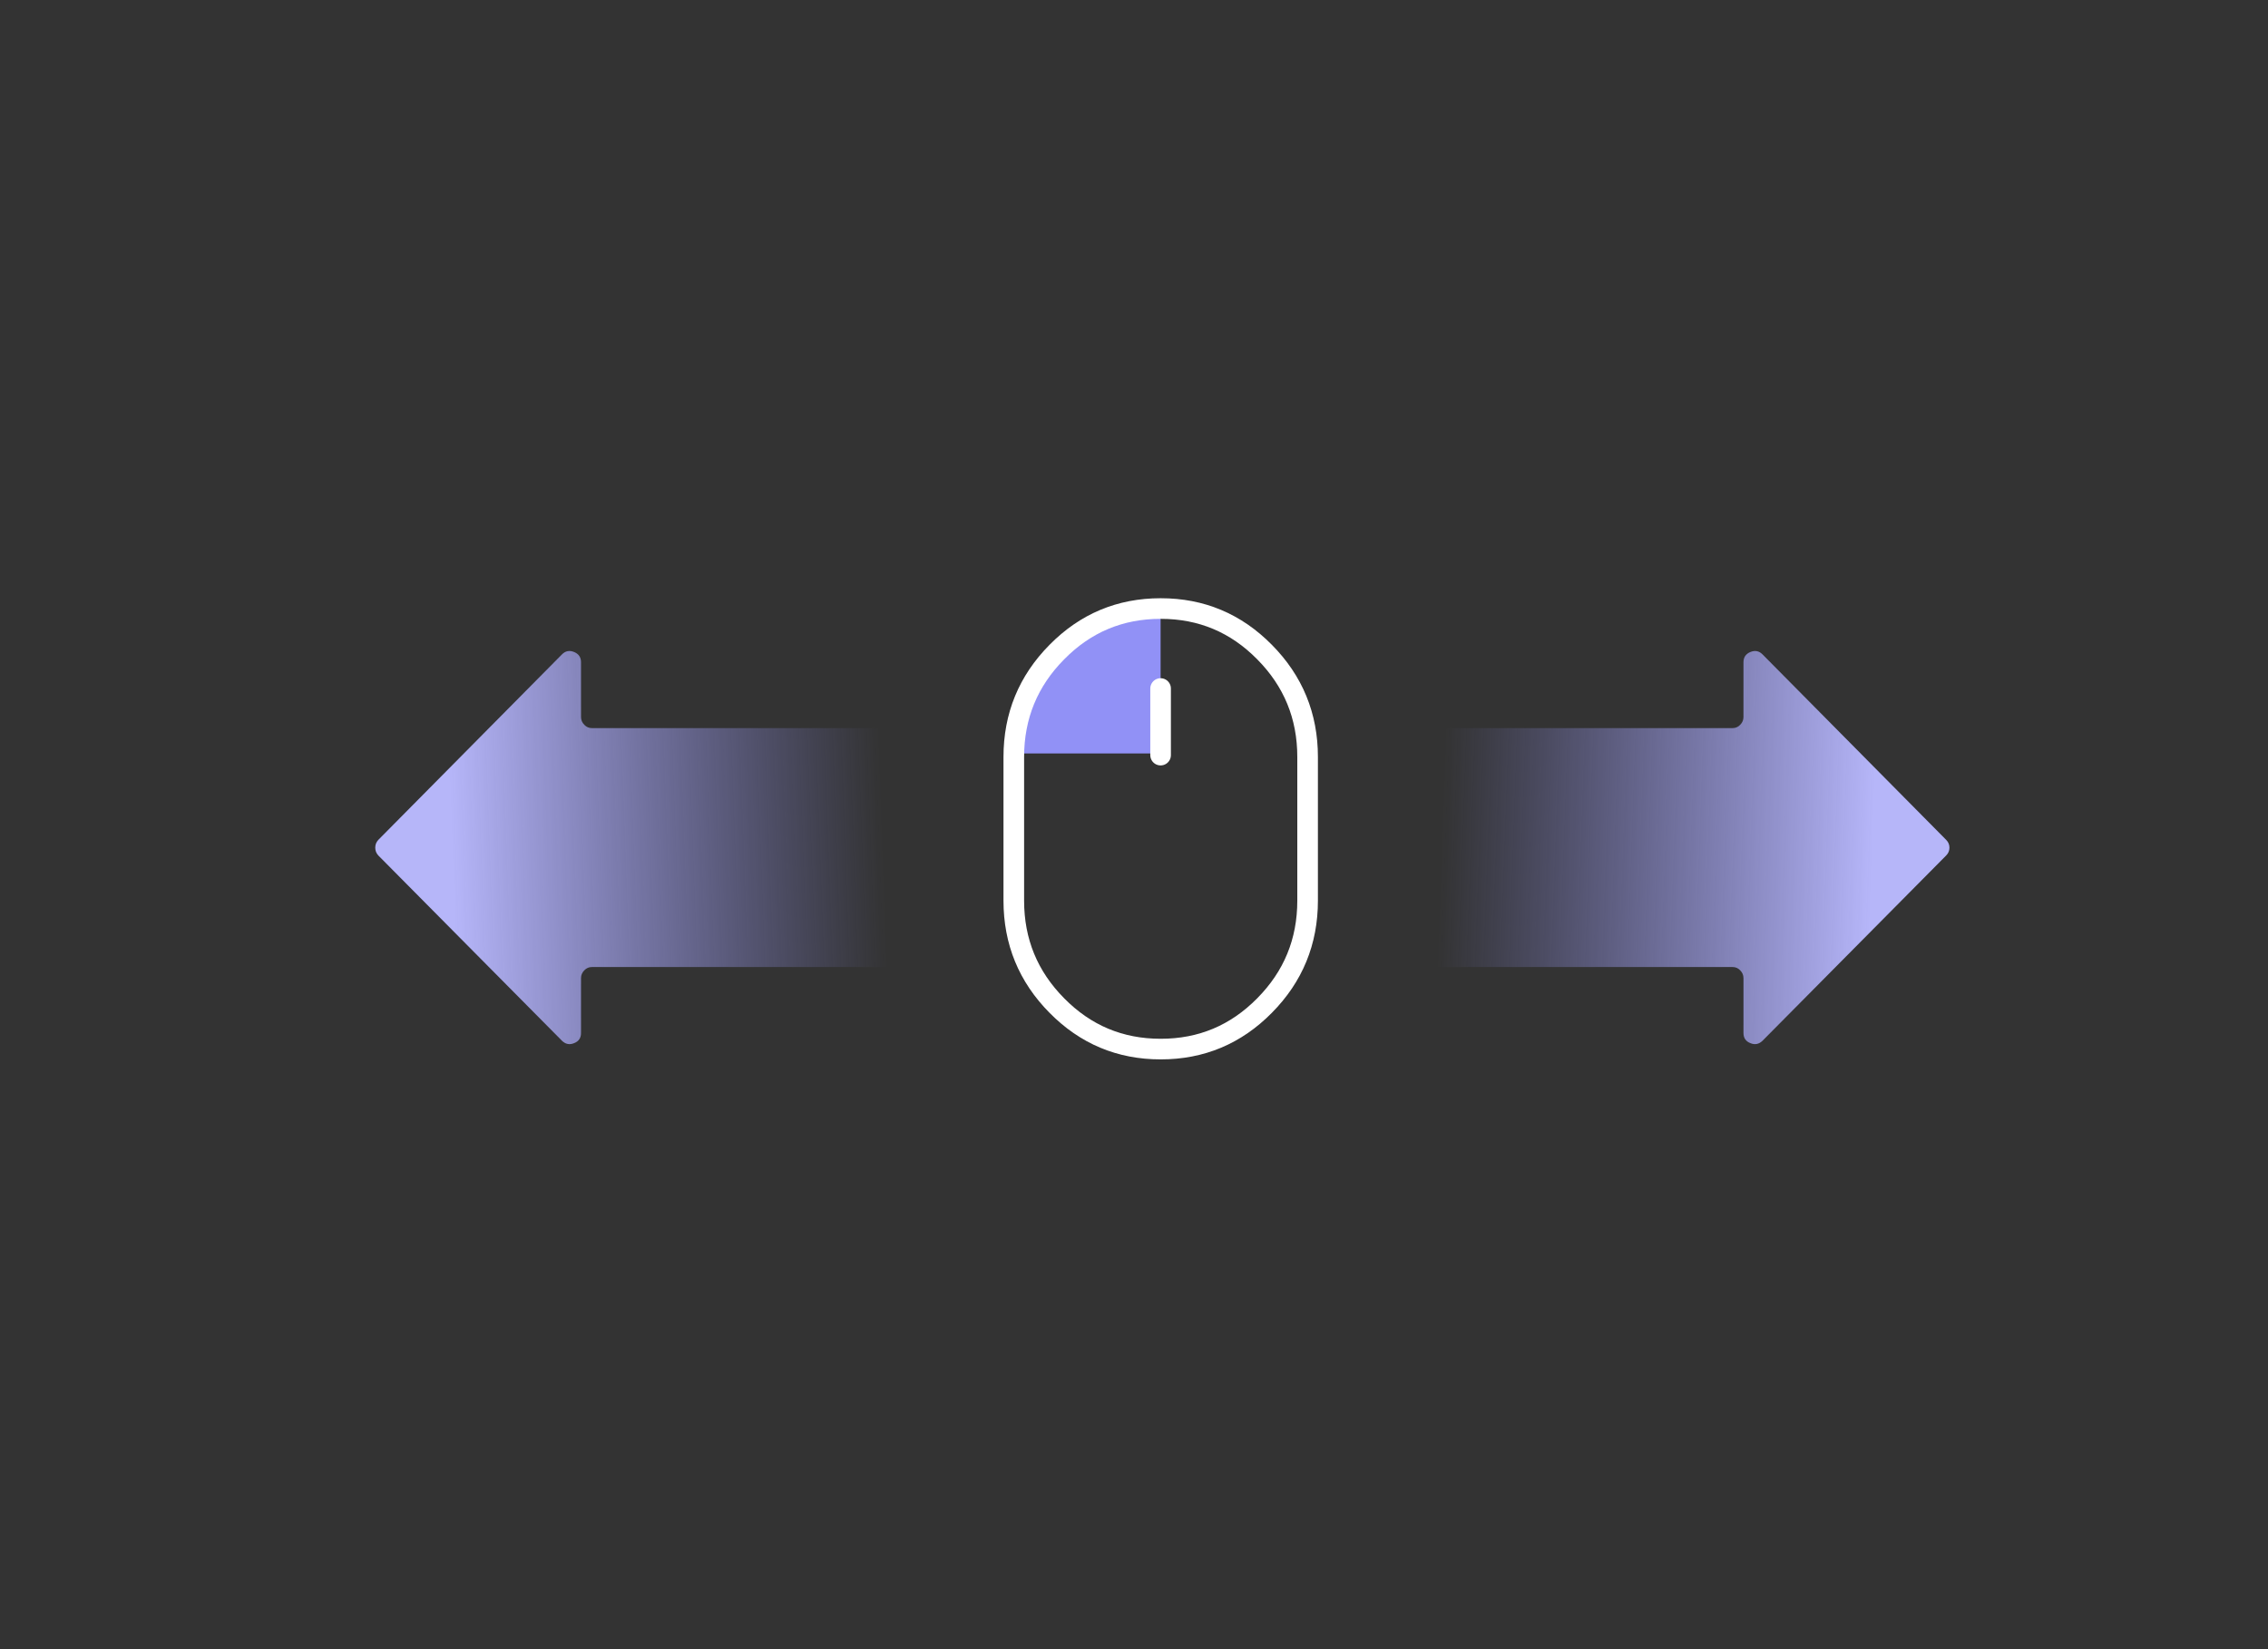
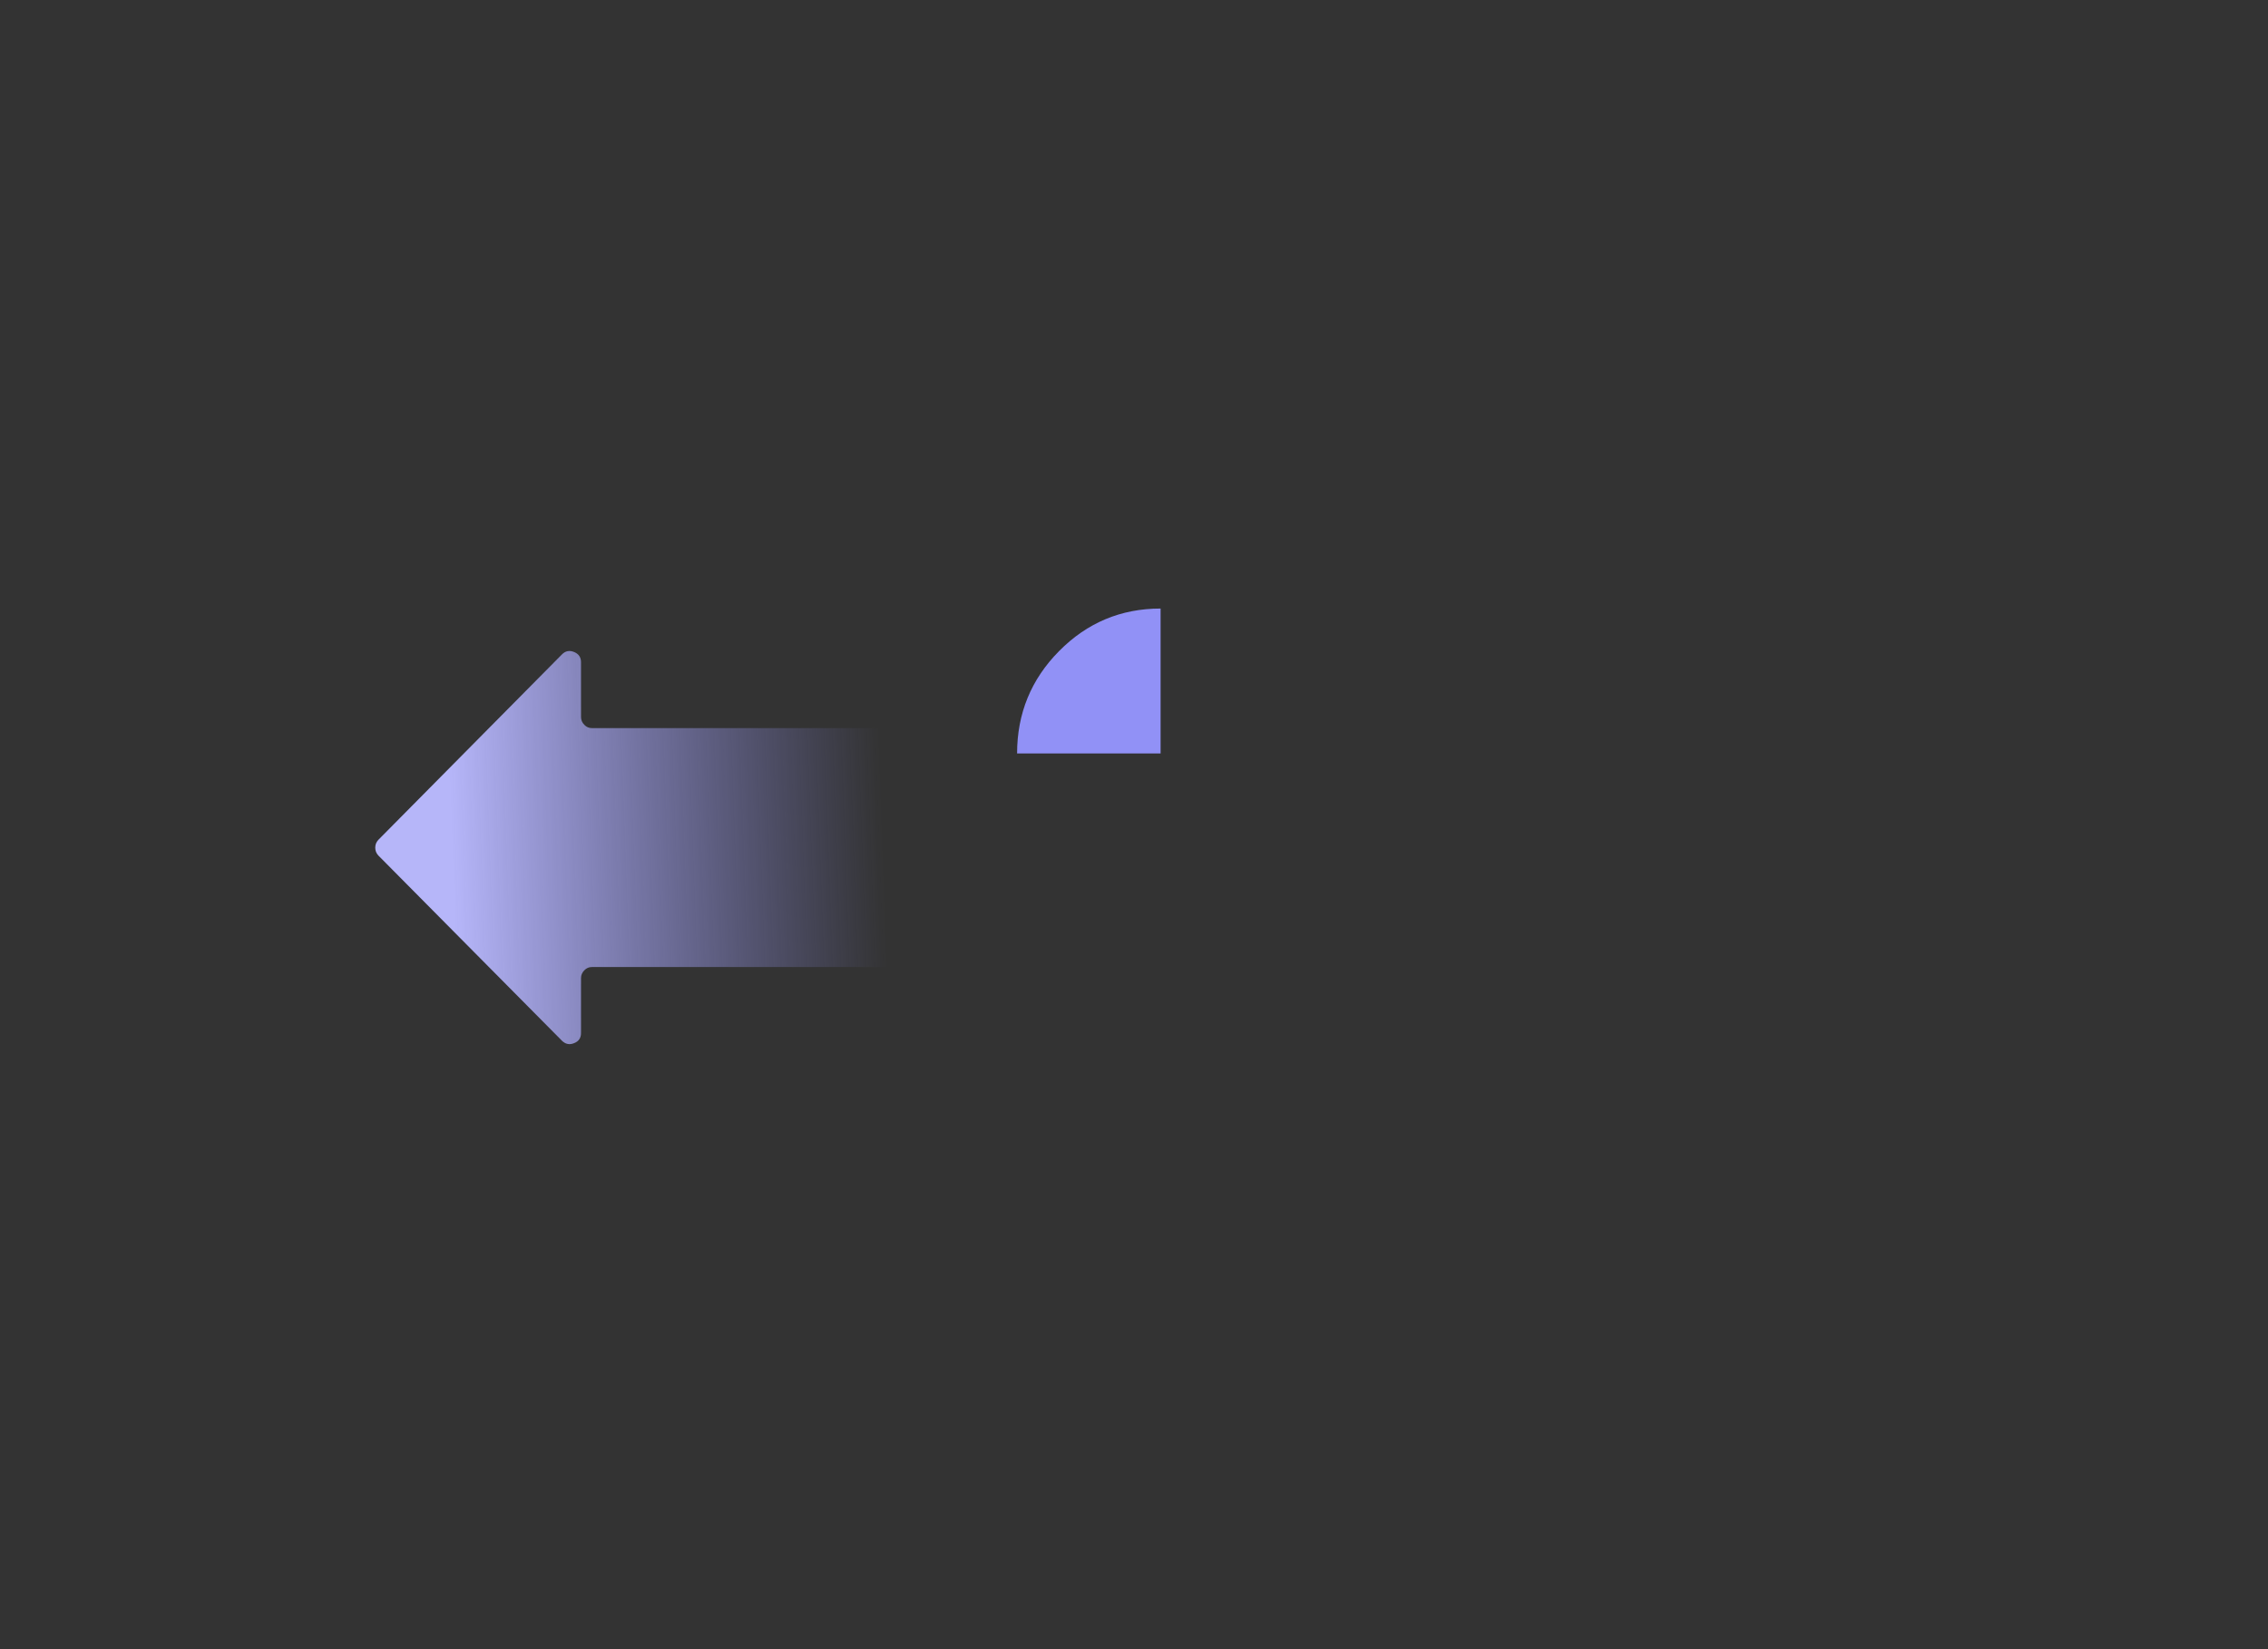
<svg xmlns="http://www.w3.org/2000/svg" id="mouse_as3-p" image-rendering="optimizeQuality" baseProfile="basic" version="1.1" x="0px" y="0px" width="550" height="400">
  <rect width="100%" height="100%" fill="#333333" stroke="none" />
  <defs>
    <linearGradient id="Gradient_1" gradientUnits="userSpaceOnUse" x1="23.449" y1="46.65" x2="128.05" y2="50.35" spreadMethod="pad">
      <stop offset="0%" stop-color="#9191F6" stop-opacity="0" />
      <stop offset="100%" stop-color="#B6B6F9" />
    </linearGradient>
    <linearGradient id="Gradient_2" gradientUnits="userSpaceOnUse" x1="123.25" y1="46.65" x2="18.65" y2="50.35" spreadMethod="pad">
      <stop offset="0%" stop-color="#9191F6" stop-opacity="0" />
      <stop offset="100%" stop-color="#B6B6F9" />
    </linearGradient>
  </defs>
  <g id=".__E5.__A0.__B4.__E6.__99.__AF-1r1" overflow="visible">
    <g id="ar" transform="translate(326 157.95)">
-       <path fill="url(#Gradient_1)" stroke="none" d="M146.75 47.65Q146.75 46.55 145.95 45.75L101.4 .75Q100.15 -.5 98.45 .2 96.8 .9 96.8 2.65L96.8 15.95Q96.8 17.05 96 17.85 95.25 18.65 94.15 18.65L2.7 18.65Q1.6 18.65 .8 19.45 0 20.25 0 21.35L0 73.9Q0 75.05 .8 75.8 1.6 76.6 2.7 76.6L94.15 76.6Q95.25 76.6 96 77.4 96.8 78.2 96.8 79.3L96.8 92.6Q96.8 94.4 98.45 95.05 100.1 95.75 101.4 94.5L145.95 49.55Q146.75 48.75 146.75 47.65Z" />
-     </g>
+       </g>
    <g id="al" transform="translate(91 157.95)">
      <path fill="url(#Gradient_2)" stroke="none" d="M145.9 19.45Q145.15 18.65 144 18.65L52.55 18.65Q51.45 18.65 50.7 17.85 49.9 17.05 49.9 15.95L49.9 2.65Q49.9 .9 48.25 .2 46.55 -.5 45.3 .75L.75 45.75Q0 46.55 0 47.65 0 48.75 .75 49.55L45.3 94.5Q46.6 95.75 48.25 95.05 49.9 94.4 49.9 92.6L49.9 79.3Q49.9 78.2 50.7 77.4 51.45 76.6 52.55 76.6L144 76.6Q145.15 76.6 145.9 75.8 146.7 75.05 146.7 73.9L146.7 21.35Q146.7 20.25 145.9 19.45Z" />
    </g>
    <g id="mouser1" transform="translate(245.85 147.6)">
      <animateTransform attributeName="transform" additive="replace" type="translate" dur="3.5s" keyTimes="0;.548;.548;.56;.56;.571;.571;.583;.583;.595;.595;.607;.607;.619;.619;.631;.631;.69;.69;.702;.702;.714;.714;.726;.726;.738;.738;.75;.75;.762;.762;.774;.774;.786;.786;.798;.798;.81;.81;.821;.821;.833;.833;.845;.845;.857;.857;.869;.869;.929;.929;.94;.94;.952;.952;.964;.964;.976;.976;.988;.988;1" values="245.85,147.6;245.85,147.6;235.85,147.6;235.85,147.6;225.85,147.6;225.85,147.6;215.85,147.6;215.85,147.6;205.85,147.6;205.85,147.6;195.85,147.6;195.85,147.6;185.85,147.6;185.85,147.6;175.85,147.6;175.85,147.6;165.85,147.6;165.85,147.6;179.2,147.6;179.2,147.6;192.5,147.6;192.5,147.6;205.85,147.6;205.85,147.6;219.2,147.6;219.2,147.6;232.5,147.6;232.5,147.6;245.85,147.6;245.85,147.6;253.85,147.6;253.85,147.6;261.85,147.6;261.85,147.6;269.85,147.6;269.85,147.6;277.85,147.6;277.85,147.6;285.85,147.6;285.85,147.6;293.85,147.6;293.85,147.6;301.85,147.6;301.85,147.6;309.85,147.6;309.85,147.6;317.85,147.6;317.85,147.6;325.85,147.6;325.85,147.6;312.5,147.6;312.5,147.6;299.2,147.6;299.2,147.6;285.85,147.6;285.85,147.6;272.5,147.6;272.5,147.6;259.2,147.6;259.2,147.6;245.85,147.6;245.85,147.6" calcMode="discrete" fill="freeze" />
      <g id="mouse-btn" transform="translate(.8 0)" opacity="1">
        <animate attributeName="opacity" dur="3.5s" keyTimes="0;.417;.417;.429;.429;.44;.44;.452;.452;.464;.464;.476;.476;.488;.488;.5;.5;.512;.512;.524;.524;1" values="0;0;.1;.1;.2;.2;.3;.3;.4;.4;.5;.5;.6;.6;.7;.7;.8;.8;.9;.9;1;1" calcMode="discrete" fill="freeze" />
        <path fill="#9191F6" stroke="none" d="M34.8 0Q20.4 0 10.2 10.3 0 20.6 0 35.15L34.8 35.15 34.8 0Z" />
      </g>
-       <path id="Layer1_0_1_STROKES" stroke="#FFF" stroke-width="5" stroke-linejoin="miter" stroke-linecap="round" stroke-miterlimit="4" fill="none" d="M35.65 0L35.6 0Q20.85 0 10.45 10.55 0 21.1 0 36L0 70.85Q0 85.75 10.45 96.3 20.85 106.85 35.6 106.85L35.65 106.85Q50.4 106.85 60.8 96.3 71.25 85.75 71.25 70.85L71.25 36Q71.25 21.1 60.8 10.55 50.4 0 35.65 0Z" />
-       <path id="Layer2_0_1_STROKES" stroke="#FFF" stroke-width="5" stroke-linejoin="miter" stroke-linecap="round" stroke-miterlimit="4" fill="none" d="M35.6 19.4L35.6 35.55" />
    </g>
  </g>
</svg>